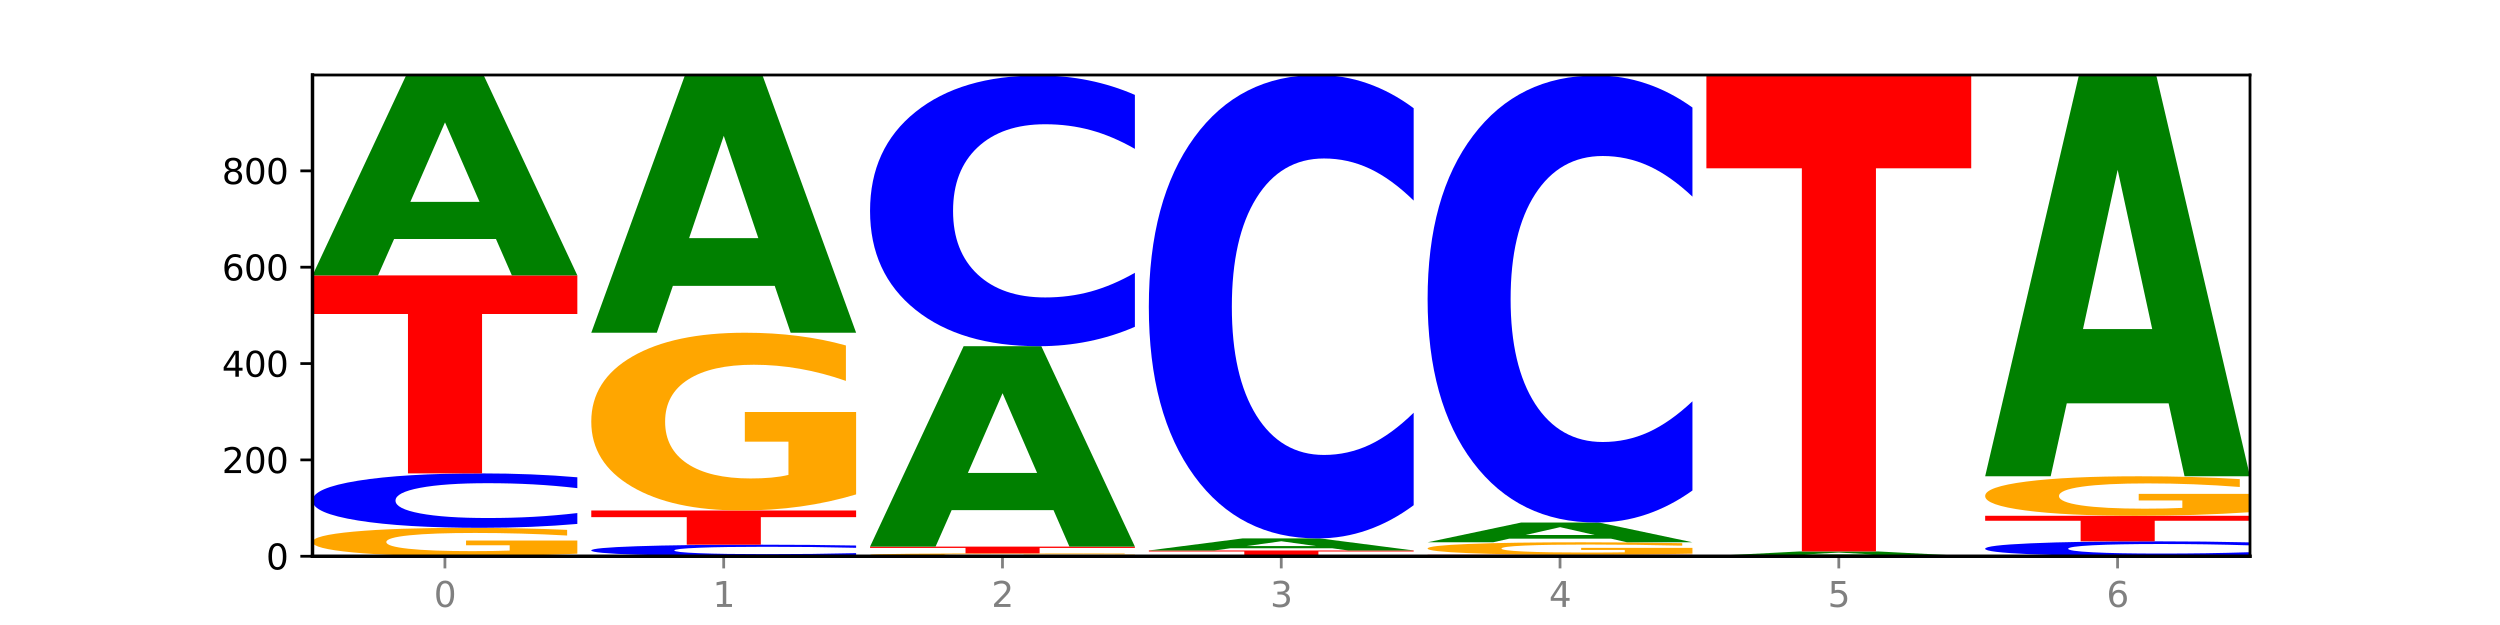
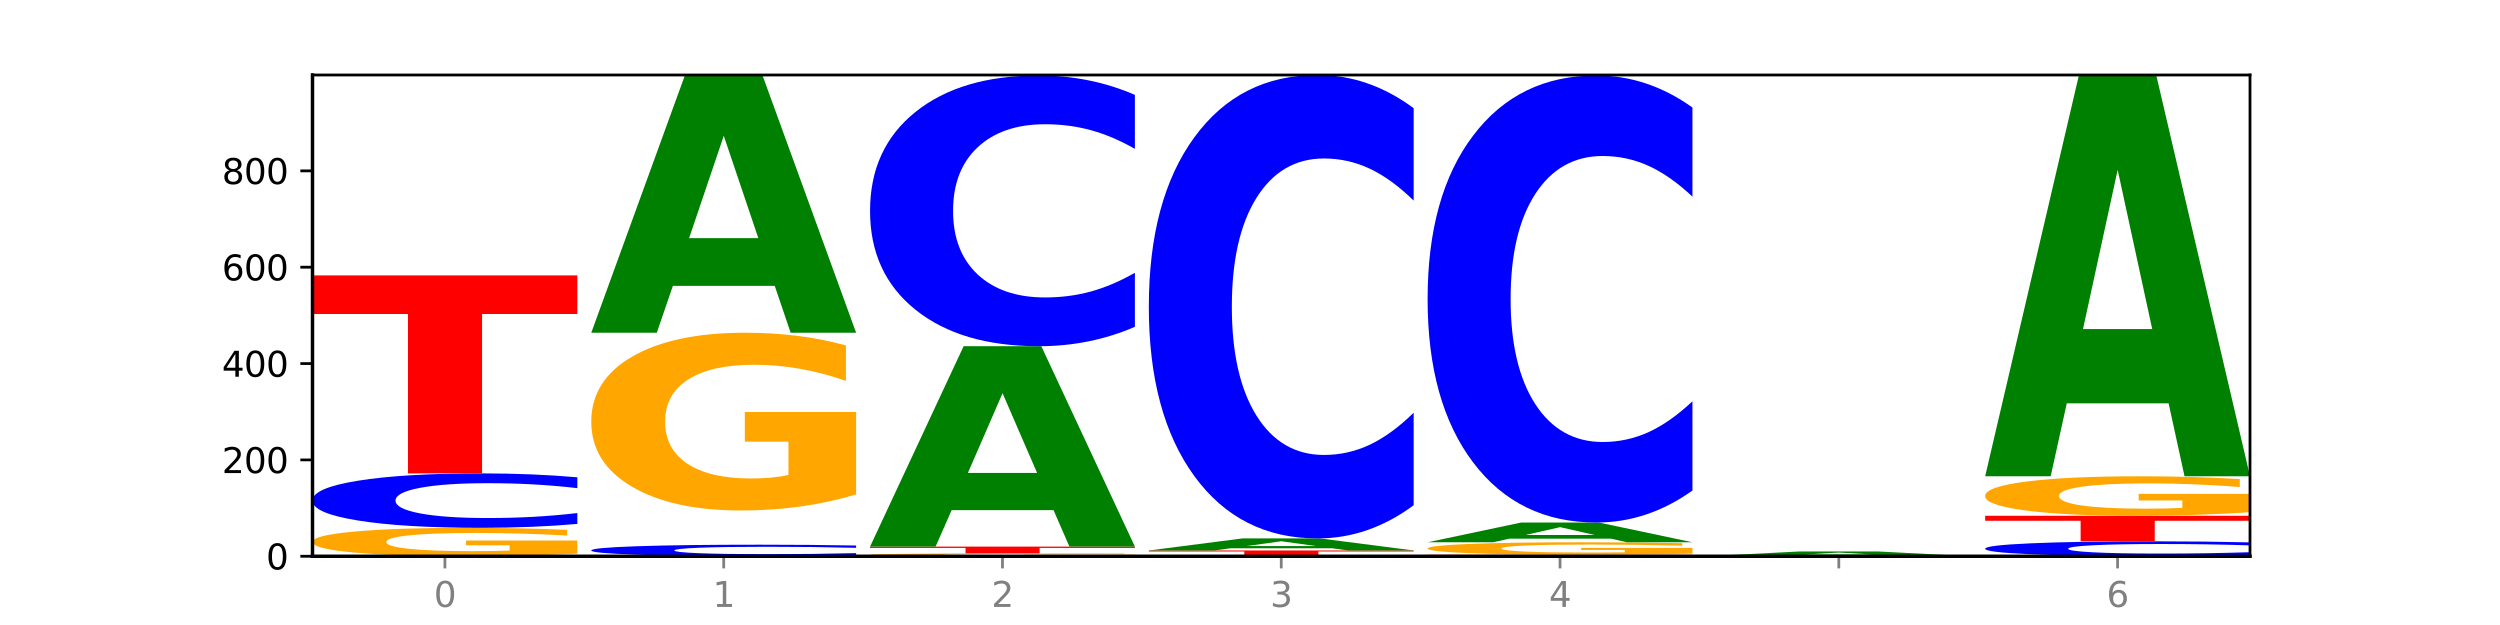
<svg xmlns="http://www.w3.org/2000/svg" xmlns:xlink="http://www.w3.org/1999/xlink" width="720pt" height="180pt" viewBox="0 0 720 180" version="1.1">
  <defs>
    <style type="text/css">*{stroke-linejoin: round; stroke-linecap: butt}</style>
  </defs>
  <g id="figure_1">
    <g id="patch_1">
      <path d="M 0 180  L 720 180  L 720 0  L 0 0  z " style="fill: #ffffff" />
    </g>
    <g id="axes_1">
      <g id="patch_2">
        <path d="M 90 160.2  L 648 160.2  L 648 21.6  L 90 21.6  z " style="fill: #ffffff" />
      </g>
      <g id="line2d_1">
        <path d="M 90 160.2  L 648 160.2  " clip-path="url(#p4faedb18fd)" style="fill: none; stroke: #000000; stroke-width: 0.5; stroke-linecap: square" />
      </g>
      <g id="patch_3">
        <path d="M 166.273 159.459  Q 158.581 159.83 150.308 160.016  Q 142.034 160.2 133.214 160.2  Q 113.282 160.2 101.641 159.098  Q 90 157.995 90 156.11  Q 90 154.202 101.846 153.108  Q 113.709 152.014 134.342 152.014  Q 142.291 152.014 149.573 152.163  Q 156.872 152.31 163.333 152.601  L 163.333 154.233  Q 156.667 153.859 150.068 153.675  Q 143.47 153.489 136.838 153.489  Q 124.564 153.489 117.914 154.169  Q 111.265 154.847 111.265 156.11  Q 111.265 157.361 117.675 158.044  Q 124.085 158.726 135.88 158.726  Q 139.094 158.726 141.846 158.687  Q 144.598 158.646 146.786 158.562  L 146.786 157.03  L 134.222 157.03  L 134.222 155.665  L 166.273 155.665  L 166.273 159.459  z " clip-path="url(#p4faedb18fd)" style="fill: #ffa600" />
      </g>
      <g id="patch_4">
        <path d="M 166.273 150.891  Q 159.893 151.448 152.994 151.729  Q 146.095 152.014 138.581 152.014  Q 116.174 152.014 103.087 149.903  Q 90 147.791 90 144.181  Q 90 140.557 103.087 138.448  Q 116.174 136.337 138.581 136.337  Q 146.095 136.337 152.994 136.622  Q 159.893 136.904 166.273 137.461  L 166.273 140.586  Q 159.836 139.847 153.59 139.504  Q 147.344 139.161 140.445 139.161  Q 128.069 139.161 120.978 140.498  Q 113.906 141.833 113.906 144.181  Q 113.906 146.519 120.978 147.856  Q 128.069 149.19 140.445 149.19  Q 147.344 149.19 153.59 148.847  Q 159.836 148.501 166.273 147.762  L 166.273 150.891  z " clip-path="url(#p4faedb18fd)" style="fill: #0000ff" />
      </g>
      <g id="patch_5">
        <path d="M 90 79.315  L 166.273 79.315  L 166.273 90.436  L 138.833 90.436  L 138.833 136.337  L 117.494 136.337  L 117.494 90.436  L 90 90.436  L 90 79.315  z " clip-path="url(#p4faedb18fd)" style="fill: #ff0000" />
      </g>
      <g id="patch_6">
-         <path d="M 142.835 68.827  L 113.501 68.827  L 108.87 79.315  L 90 79.315  L 116.948 21.739  L 139.326 21.739  L 166.273 79.315  L 147.419 79.315  L 142.835 68.827  z M 118.18 58.141  L 138.109 58.141  L 128.16 35.238  L 118.18 58.141  z " clip-path="url(#p4faedb18fd)" style="fill: #008000" />
-       </g>
+         </g>
      <g id="patch_7">
        <path d="M 246.561 159.961  Q 240.181 160.08 233.282 160.139  Q 226.383 160.2 218.869 160.2  Q 196.462 160.2 183.375 159.752  Q 170.288 159.303 170.288 158.536  Q 170.288 157.766 183.375 157.319  Q 196.462 156.87 218.869 156.87  Q 226.383 156.87 233.282 156.931  Q 240.181 156.991 246.561 157.109  L 246.561 157.773  Q 240.123 157.616 233.878 157.543  Q 227.632 157.47 220.733 157.47  Q 208.357 157.47 201.266 157.754  Q 194.194 158.037 194.194 158.536  Q 194.194 159.033 201.266 159.317  Q 208.357 159.6 220.733 159.6  Q 227.632 159.6 233.878 159.527  Q 240.123 159.454 246.561 159.297  L 246.561 159.961  z " clip-path="url(#p4faedb18fd)" style="fill: #0000ff" />
      </g>
      <g id="patch_8">
-         <path d="M 170.288 147.02  L 246.561 147.02  L 246.561 148.941  L 219.12 148.941  L 219.12 156.87  L 197.782 156.87  L 197.782 148.941  L 170.288 148.941  L 170.288 147.02  z " clip-path="url(#p4faedb18fd)" style="fill: #ff0000" />
-       </g>
+         </g>
      <g id="patch_9">
        <path d="M 246.561 142.388  Q 238.869 144.704 230.595 145.867  Q 222.322 147.02 213.501 147.02  Q 193.57 147.02 181.929 140.125  Q 170.288 133.23 170.288 121.438  Q 170.288 109.51 182.134 102.667  Q 193.997 95.825 214.63 95.825  Q 222.578 95.825 229.86 96.756  Q 237.159 97.676 243.621 99.495  L 243.621 109.7  Q 236.954 107.363 230.356 106.21  Q 223.758 105.047 217.125 105.047  Q 204.852 105.047 198.202 109.298  Q 191.553 113.539 191.553 121.438  Q 191.553 129.264 197.963 133.536  Q 204.373 137.798 216.168 137.798  Q 219.382 137.798 222.134 137.555  Q 224.886 137.301 227.074 136.772  L 227.074 127.191  L 214.51 127.191  L 214.51 118.657  L 246.561 118.657  L 246.561 142.388  z " clip-path="url(#p4faedb18fd)" style="fill: #ffa600" />
      </g>
      <g id="patch_10">
        <path d="M 223.122 82.329  L 193.789 82.329  L 189.157 95.825  L 170.288 95.825  L 197.235 21.739  L 219.614 21.739  L 246.561 95.825  L 227.707 95.825  L 223.122 82.329  z M 198.467 68.579  L 218.397 68.579  L 208.448 39.109  L 198.467 68.579  z " clip-path="url(#p4faedb18fd)" style="fill: #008000" />
      </g>
      <g id="patch_11">
        <path d="M 326.849 160.125  Q 319.157 160.162 310.883 160.181  Q 302.61 160.2 293.789 160.2  Q 273.858 160.2 262.217 160.088  Q 250.576 159.976 250.576 159.784  Q 250.576 159.59 262.422 159.479  Q 274.285 159.368 294.917 159.368  Q 302.866 159.368 310.148 159.383  Q 317.447 159.398 323.909 159.427  L 323.909 159.593  Q 317.242 159.555 310.644 159.536  Q 304.046 159.518 297.413 159.518  Q 285.14 159.518 278.49 159.587  Q 271.84 159.656 271.84 159.784  Q 271.84 159.911 278.251 159.981  Q 284.661 160.05 296.456 160.05  Q 299.669 160.05 302.422 160.046  Q 305.174 160.042 307.362 160.033  L 307.362 159.878  L 294.798 159.878  L 294.798 159.739  L 326.849 159.739  L 326.849 160.125  z " clip-path="url(#p4faedb18fd)" style="fill: #ffa600" />
      </g>
      <g id="patch_12">
        <path d="M 250.576 157.425  L 326.849 157.425  L 326.849 157.804  L 299.408 157.804  L 299.408 159.368  L 278.069 159.368  L 278.069 157.804  L 250.576 157.804  L 250.576 157.425  z " clip-path="url(#p4faedb18fd)" style="fill: #ff0000" />
      </g>
      <g id="patch_13">
        <path d="M 303.41 146.911  L 274.077 146.911  L 269.445 157.425  L 250.576 157.425  L 277.523 99.71  L 299.901 99.71  L 326.849 157.425  L 307.995 157.425  L 303.41 146.911  z M 278.755 136.199  L 298.685 136.199  L 288.736 113.242  L 278.755 136.199  z " clip-path="url(#p4faedb18fd)" style="fill: #008000" />
      </g>
      <g id="patch_14">
        <path d="M 326.849 94.121  Q 320.469 96.891 313.57 98.293  Q 306.671 99.71 299.157 99.71  Q 276.749 99.71 263.663 89.209  Q 250.576 78.707 250.576 60.748  Q 250.576 42.725 263.663 32.24  Q 276.749 21.739 299.157 21.739  Q 306.671 21.739 313.57 23.156  Q 320.469 24.557 326.849 27.328  L 326.849 42.87  Q 320.411 39.198 314.166 37.491  Q 307.92 35.784 301.021 35.784  Q 288.645 35.784 281.554 42.435  Q 274.482 49.071 274.482 60.748  Q 274.482 72.377 281.554 79.029  Q 288.645 85.665 301.021 85.665  Q 307.92 85.665 314.166 83.958  Q 320.411 82.234 326.849 78.562  L 326.849 94.121  z " clip-path="url(#p4faedb18fd)" style="fill: #0000ff" />
      </g>
      <g id="patch_15">
        <path d="M 407.137 160.187  Q 399.444 160.194 391.171 160.197  Q 382.897 160.2 374.077 160.2  Q 354.145 160.2 342.504 160.181  Q 330.863 160.163 330.863 160.131  Q 330.863 160.098 342.709 160.08  Q 354.573 160.061 375.205 160.061  Q 383.154 160.061 390.436 160.064  Q 397.735 160.066 404.197 160.071  L 404.197 160.099  Q 397.53 160.093 390.932 160.089  Q 384.333 160.086 377.701 160.086  Q 365.427 160.086 358.778 160.098  Q 352.128 160.109 352.128 160.131  Q 352.128 160.152 358.538 160.163  Q 364.949 160.175 376.744 160.175  Q 379.957 160.175 382.709 160.174  Q 385.462 160.174 387.65 160.172  L 387.65 160.146  L 375.085 160.146  L 375.085 160.123  L 407.137 160.123  L 407.137 160.187  z " clip-path="url(#p4faedb18fd)" style="fill: #ffa600" />
      </g>
      <g id="patch_16">
        <path d="M 330.863 158.535  L 407.137 158.535  L 407.137 158.833  L 379.696 158.833  L 379.696 160.061  L 358.357 160.061  L 358.357 158.833  L 330.863 158.833  L 330.863 158.535  z " clip-path="url(#p4faedb18fd)" style="fill: #ff0000" />
      </g>
      <g id="patch_17">
        <path d="M 383.698 157.903  L 354.364 157.903  L 349.733 158.535  L 330.863 158.535  L 357.811 155.067  L 380.189 155.067  L 407.137 158.535  L 388.283 158.535  L 383.698 157.903  z M 359.043 157.26  L 378.973 157.26  L 369.023 155.88  L 359.043 157.26  z " clip-path="url(#p4faedb18fd)" style="fill: #008000" />
      </g>
      <g id="patch_18">
        <path d="M 407.137 145.5  Q 400.757 150.242 393.858 152.641  Q 386.959 155.067 379.445 155.067  Q 357.037 155.067 343.95 137.091  Q 330.863 119.115 330.863 88.375  Q 330.863 57.524 343.95 39.576  Q 357.037 21.6 379.445 21.6  Q 386.959 21.6 393.858 24.026  Q 400.757 26.425 407.137 31.167  L 407.137 57.772  Q 400.699 51.486 394.453 48.564  Q 388.208 45.641 381.309 45.641  Q 368.933 45.641 361.842 57.028  Q 354.77 68.386 354.77 88.375  Q 354.77 108.28 361.842 119.667  Q 368.933 131.026 381.309 131.026  Q 388.208 131.026 394.453 128.103  Q 400.699 125.153 407.137 118.867  L 407.137 145.5  z " clip-path="url(#p4faedb18fd)" style="fill: #0000ff" />
      </g>
      <g id="patch_19">
        <path d="M 411.151 159.784  L 487.424 159.784  L 487.424 159.865  L 459.984 159.865  L 459.984 160.2  L 438.645 160.2  L 438.645 159.865  L 411.151 159.865  L 411.151 159.784  z " clip-path="url(#p4faedb18fd)" style="fill: #ff0000" />
      </g>
      <g id="patch_20">
        <path d="M 487.424 159.457  Q 479.732 159.621 471.459 159.703  Q 463.185 159.784 454.365 159.784  Q 434.433 159.784 422.792 159.298  Q 411.151 158.812 411.151 157.981  Q 411.151 157.141 422.997 156.659  Q 434.86 156.177 455.493 156.177  Q 463.442 156.177 470.724 156.242  Q 478.023 156.307 484.484 156.435  L 484.484 157.154  Q 477.818 156.99 471.219 156.908  Q 464.621 156.826 457.989 156.826  Q 445.715 156.826 439.066 157.126  Q 432.416 157.425 432.416 157.981  Q 432.416 158.533 438.826 158.834  Q 445.236 159.134 457.031 159.134  Q 460.245 159.134 462.997 159.117  Q 465.749 159.099 467.937 159.062  L 467.937 158.387  L 455.373 158.387  L 455.373 157.785  L 487.424 157.785  L 487.424 159.457  z " clip-path="url(#p4faedb18fd)" style="fill: #ffa600" />
      </g>
      <g id="patch_21">
        <path d="M 463.986 155.14  L 434.652 155.14  L 430.021 156.177  L 411.151 156.177  L 438.099 150.488  L 460.477 150.488  L 487.424 156.177  L 468.571 156.177  L 463.986 155.14  z M 439.331 154.085  L 459.261 154.085  L 449.311 151.822  L 439.331 154.085  z " clip-path="url(#p4faedb18fd)" style="fill: #008000" />
      </g>
      <g id="patch_22">
        <path d="M 487.424 141.26  Q 481.044 145.834 474.145 148.148  Q 467.246 150.488 459.732 150.488  Q 437.325 150.488 424.238 133.148  Q 411.151 115.808 411.151 86.153  Q 411.151 56.393 424.238 39.079  Q 437.325 21.739 459.732 21.739  Q 467.246 21.739 474.145 24.079  Q 481.044 26.393 487.424 30.967  L 487.424 56.632  Q 480.987 50.568 474.741 47.749  Q 468.495 44.93 461.596 44.93  Q 449.221 44.93 442.129 55.914  Q 435.057 66.872 435.057 86.153  Q 435.057 105.355 442.129 116.339  Q 449.221 127.297 461.596 127.297  Q 468.495 127.297 474.741 124.478  Q 480.987 121.632 487.424 115.568  L 487.424 141.26  z " clip-path="url(#p4faedb18fd)" style="fill: #0000ff" />
      </g>
      <g id="patch_23">
        <path d="M 544.273 159.947  L 514.94 159.947  L 510.308 160.2  L 491.439 160.2  L 518.386 158.813  L 540.765 158.813  L 567.712 160.2  L 548.858 160.2  L 544.273 159.947  z M 519.618 159.69  L 539.548 159.69  L 529.599 159.138  L 519.618 159.69  z " clip-path="url(#p4faedb18fd)" style="fill: #008000" />
      </g>
      <g id="patch_24">
-         <path d="M 491.439 21.739  L 567.712 21.739  L 567.712 48.472  L 540.272 48.472  L 540.272 158.813  L 518.933 158.813  L 518.933 48.472  L 491.439 48.472  L 491.439 21.739  z " clip-path="url(#p4faedb18fd)" style="fill: #ff0000" />
-       </g>
+         </g>
      <g id="patch_25">
        <path d="M 648 159.892  Q 641.62 160.045 634.721 160.122  Q 627.822 160.2 620.308 160.2  Q 597.901 160.2 584.814 159.621  Q 571.727 159.041 571.727 158.051  Q 571.727 157.057 584.814 156.478  Q 597.901 155.899 620.308 155.899  Q 627.822 155.899 634.721 155.977  Q 641.62 156.055 648 156.207  L 648 157.065  Q 641.562 156.862 635.317 156.768  Q 629.071 156.674 622.172 156.674  Q 609.796 156.674 602.705 157.041  Q 595.633 157.407 595.633 158.051  Q 595.633 158.692 602.705 159.059  Q 609.796 159.425 622.172 159.425  Q 629.071 159.425 635.317 159.331  Q 641.562 159.236 648 159.033  L 648 159.892  z " clip-path="url(#p4faedb18fd)" style="fill: #0000ff" />
      </g>
      <g id="patch_26">
        <path d="M 571.727 148.546  L 648 148.546  L 648 149.98  L 620.559 149.98  L 620.559 155.899  L 599.221 155.899  L 599.221 149.98  L 571.727 149.98  L 571.727 148.546  z " clip-path="url(#p4faedb18fd)" style="fill: #ff0000" />
      </g>
      <g id="patch_27">
        <path d="M 648 147.517  Q 640.308 148.031 632.034 148.29  Q 623.761 148.546 614.94 148.546  Q 595.009 148.546 583.368 147.014  Q 571.727 145.481 571.727 142.861  Q 571.727 140.21 583.573 138.69  Q 595.436 137.169 616.068 137.169  Q 624.017 137.169 631.299 137.376  Q 638.598 137.581 645.06 137.985  L 645.06 140.253  Q 638.393 139.733 631.795 139.477  Q 625.197 139.219 618.564 139.219  Q 606.291 139.219 599.641 140.163  Q 592.992 141.106 592.992 142.861  Q 592.992 144.6 599.402 145.55  Q 605.812 146.497 617.607 146.497  Q 620.821 146.497 623.573 146.443  Q 626.325 146.386 628.513 146.269  L 628.513 144.14  L 615.949 144.14  L 615.949 142.243  L 648 142.243  L 648 147.517  z " clip-path="url(#p4faedb18fd)" style="fill: #ffa600" />
      </g>
      <g id="patch_28">
        <path d="M 624.561 116.167  L 595.228 116.167  L 590.596 137.169  L 571.727 137.169  L 598.674 21.877  L 621.052 21.877  L 648 137.169  L 629.146 137.169  L 624.561 116.167  z M 599.906 94.769  L 619.836 94.769  L 609.887 48.909  L 599.906 94.769  z " clip-path="url(#p4faedb18fd)" style="fill: #008000" />
      </g>
      <g id="matplotlib.axis_1">
        <g id="xtick_1">
          <g id="line2d_2">
            <defs>
              <path id="mc0dd27f245" d="M 0 0  L 0 3.5  " style="stroke: #808080; stroke-width: 0.8" />
            </defs>
            <g>
              <use xlink:href="#mc0dd27f245" x="128.137" y="160.2" style="fill: #808080; stroke: #808080; stroke-width: 0.8" />
            </g>
          </g>
          <g id="text_1">
            <g style="fill: #808080" transform="translate(124.955 174.798) scale(0.1 -0.1)">
              <defs>
                <path id="DejaVuSans-30" d="M 2034 4250  Q 1547 4250 1301 3770  Q 1056 3291 1056 2328  Q 1056 1369 1301 889  Q 1547 409 2034 409  Q 2525 409 2770 889  Q 3016 1369 3016 2328  Q 3016 3291 2770 3770  Q 2525 4250 2034 4250  z M 2034 4750  Q 2819 4750 3233 4129  Q 3647 3509 3647 2328  Q 3647 1150 3233 529  Q 2819 -91 2034 -91  Q 1250 -91 836 529  Q 422 1150 422 2328  Q 422 3509 836 4129  Q 1250 4750 2034 4750  z " transform="scale(0.016)" />
              </defs>
              <use xlink:href="#DejaVuSans-30" />
            </g>
          </g>
        </g>
        <g id="xtick_2">
          <g id="line2d_3">
            <g>
              <use xlink:href="#mc0dd27f245" x="208.424" y="160.2" style="fill: #808080; stroke: #808080; stroke-width: 0.8" />
            </g>
          </g>
          <g id="text_2">
            <g style="fill: #808080" transform="translate(205.243 174.798) scale(0.1 -0.1)">
              <defs>
                <path id="DejaVuSans-31" d="M 794 531  L 1825 531  L 1825 4091  L 703 3866  L 703 4441  L 1819 4666  L 2450 4666  L 2450 531  L 3481 531  L 3481 0  L 794 0  L 794 531  z " transform="scale(0.016)" />
              </defs>
              <use xlink:href="#DejaVuSans-31" />
            </g>
          </g>
        </g>
        <g id="xtick_3">
          <g id="line2d_4">
            <g>
              <use xlink:href="#mc0dd27f245" x="288.712" y="160.2" style="fill: #808080; stroke: #808080; stroke-width: 0.8" />
            </g>
          </g>
          <g id="text_3">
            <g style="fill: #808080" transform="translate(285.531 174.798) scale(0.1 -0.1)">
              <defs>
                <path id="DejaVuSans-32" d="M 1228 531  L 3431 531  L 3431 0  L 469 0  L 469 531  Q 828 903 1448 1529  Q 2069 2156 2228 2338  Q 2531 2678 2651 2914  Q 2772 3150 2772 3378  Q 2772 3750 2511 3984  Q 2250 4219 1831 4219  Q 1534 4219 1204 4116  Q 875 4013 500 3803  L 500 4441  Q 881 4594 1212 4672  Q 1544 4750 1819 4750  Q 2544 4750 2975 4387  Q 3406 4025 3406 3419  Q 3406 3131 3298 2873  Q 3191 2616 2906 2266  Q 2828 2175 2409 1742  Q 1991 1309 1228 531  z " transform="scale(0.016)" />
              </defs>
              <use xlink:href="#DejaVuSans-32" />
            </g>
          </g>
        </g>
        <g id="xtick_4">
          <g id="line2d_5">
            <g>
              <use xlink:href="#mc0dd27f245" x="369" y="160.2" style="fill: #808080; stroke: #808080; stroke-width: 0.8" />
            </g>
          </g>
          <g id="text_4">
            <g style="fill: #808080" transform="translate(365.819 174.798) scale(0.1 -0.1)">
              <defs>
                <path id="DejaVuSans-33" d="M 2597 2516  Q 3050 2419 3304 2112  Q 3559 1806 3559 1356  Q 3559 666 3084 287  Q 2609 -91 1734 -91  Q 1441 -91 1130 -33  Q 819 25 488 141  L 488 750  Q 750 597 1062 519  Q 1375 441 1716 441  Q 2309 441 2620 675  Q 2931 909 2931 1356  Q 2931 1769 2642 2001  Q 2353 2234 1838 2234  L 1294 2234  L 1294 2753  L 1863 2753  Q 2328 2753 2575 2939  Q 2822 3125 2822 3475  Q 2822 3834 2567 4026  Q 2313 4219 1838 4219  Q 1578 4219 1281 4162  Q 984 4106 628 3988  L 628 4550  Q 988 4650 1302 4700  Q 1616 4750 1894 4750  Q 2613 4750 3031 4423  Q 3450 4097 3450 3541  Q 3450 3153 3228 2886  Q 3006 2619 2597 2516  z " transform="scale(0.016)" />
              </defs>
              <use xlink:href="#DejaVuSans-33" />
            </g>
          </g>
        </g>
        <g id="xtick_5">
          <g id="line2d_6">
            <g>
              <use xlink:href="#mc0dd27f245" x="449.288" y="160.2" style="fill: #808080; stroke: #808080; stroke-width: 0.8" />
            </g>
          </g>
          <g id="text_5">
            <g style="fill: #808080" transform="translate(446.107 174.798) scale(0.1 -0.1)">
              <defs>
                <path id="DejaVuSans-34" d="M 2419 4116  L 825 1625  L 2419 1625  L 2419 4116  z M 2253 4666  L 3047 4666  L 3047 1625  L 3713 1625  L 3713 1100  L 3047 1100  L 3047 0  L 2419 0  L 2419 1100  L 313 1100  L 313 1709  L 2253 4666  z " transform="scale(0.016)" />
              </defs>
              <use xlink:href="#DejaVuSans-34" />
            </g>
          </g>
        </g>
        <g id="xtick_6">
          <g id="line2d_7">
            <g>
              <use xlink:href="#mc0dd27f245" x="529.576" y="160.2" style="fill: #808080; stroke: #808080; stroke-width: 0.8" />
            </g>
          </g>
          <g id="text_6">
            <g style="fill: #808080" transform="translate(526.394 174.798) scale(0.1 -0.1)">
              <defs>
-                 <path id="DejaVuSans-35" d="M 691 4666  L 3169 4666  L 3169 4134  L 1269 4134  L 1269 2991  Q 1406 3038 1543 3061  Q 1681 3084 1819 3084  Q 2600 3084 3056 2656  Q 3513 2228 3513 1497  Q 3513 744 3044 326  Q 2575 -91 1722 -91  Q 1428 -91 1123 -41  Q 819 9 494 109  L 494 744  Q 775 591 1075 516  Q 1375 441 1709 441  Q 2250 441 2565 725  Q 2881 1009 2881 1497  Q 2881 1984 2565 2268  Q 2250 2553 1709 2553  Q 1456 2553 1204 2497  Q 953 2441 691 2322  L 691 4666  z " transform="scale(0.016)" />
-               </defs>
+                 </defs>
              <use xlink:href="#DejaVuSans-35" />
            </g>
          </g>
        </g>
        <g id="xtick_7">
          <g id="line2d_8">
            <g>
              <use xlink:href="#mc0dd27f245" x="609.863" y="160.2" style="fill: #808080; stroke: #808080; stroke-width: 0.8" />
            </g>
          </g>
          <g id="text_7">
            <g style="fill: #808080" transform="translate(606.682 174.798) scale(0.1 -0.1)">
              <defs>
                <path id="DejaVuSans-36" d="M 2113 2584  Q 1688 2584 1439 2293  Q 1191 2003 1191 1497  Q 1191 994 1439 701  Q 1688 409 2113 409  Q 2538 409 2786 701  Q 3034 994 3034 1497  Q 3034 2003 2786 2293  Q 2538 2584 2113 2584  z M 3366 4563  L 3366 3988  Q 3128 4100 2886 4159  Q 2644 4219 2406 4219  Q 1781 4219 1451 3797  Q 1122 3375 1075 2522  Q 1259 2794 1537 2939  Q 1816 3084 2150 3084  Q 2853 3084 3261 2657  Q 3669 2231 3669 1497  Q 3669 778 3244 343  Q 2819 -91 2113 -91  Q 1303 -91 875 529  Q 447 1150 447 2328  Q 447 3434 972 4092  Q 1497 4750 2381 4750  Q 2619 4750 2861 4703  Q 3103 4656 3366 4563  z " transform="scale(0.016)" />
              </defs>
              <use xlink:href="#DejaVuSans-36" />
            </g>
          </g>
        </g>
      </g>
      <g id="matplotlib.axis_2">
        <g id="ytick_1">
          <g id="line2d_9">
            <defs>
              <path id="mdf409e56a7" d="M 0 0  L -3.5 0  " style="stroke: #000000; stroke-width: 0.8" />
            </defs>
            <g>
              <use xlink:href="#mdf409e56a7" x="90" y="160.2" style="stroke: #000000; stroke-width: 0.8" />
            </g>
          </g>
          <g id="text_8">
            <g transform="translate(76.638 163.999) scale(0.1 -0.1)">
              <use xlink:href="#DejaVuSans-30" />
            </g>
          </g>
        </g>
        <g id="ytick_2">
          <g id="line2d_10">
            <g>
              <use xlink:href="#mdf409e56a7" x="90" y="132.452" style="stroke: #000000; stroke-width: 0.8" />
            </g>
          </g>
          <g id="text_9">
            <g transform="translate(63.913 136.251) scale(0.1 -0.1)">
              <use xlink:href="#DejaVuSans-32" />
              <use xlink:href="#DejaVuSans-30" x="63.623" />
              <use xlink:href="#DejaVuSans-30" x="127.246" />
            </g>
          </g>
        </g>
        <g id="ytick_3">
          <g id="line2d_11">
            <g>
              <use xlink:href="#mdf409e56a7" x="90" y="104.705" style="stroke: #000000; stroke-width: 0.8" />
            </g>
          </g>
          <g id="text_10">
            <g transform="translate(63.913 108.504) scale(0.1 -0.1)">
              <use xlink:href="#DejaVuSans-34" />
              <use xlink:href="#DejaVuSans-30" x="63.623" />
              <use xlink:href="#DejaVuSans-30" x="127.246" />
            </g>
          </g>
        </g>
        <g id="ytick_4">
          <g id="line2d_12">
            <g>
              <use xlink:href="#mdf409e56a7" x="90" y="76.957" style="stroke: #000000; stroke-width: 0.8" />
            </g>
          </g>
          <g id="text_11">
            <g transform="translate(63.913 80.756) scale(0.1 -0.1)">
              <use xlink:href="#DejaVuSans-36" />
              <use xlink:href="#DejaVuSans-30" x="63.623" />
              <use xlink:href="#DejaVuSans-30" x="127.246" />
            </g>
          </g>
        </g>
        <g id="ytick_5">
          <g id="line2d_13">
            <g>
              <use xlink:href="#mdf409e56a7" x="90" y="49.209" style="stroke: #000000; stroke-width: 0.8" />
            </g>
          </g>
          <g id="text_12">
            <g transform="translate(63.913 53.008) scale(0.1 -0.1)">
              <defs>
                <path id="DejaVuSans-38" d="M 2034 2216  Q 1584 2216 1326 1975  Q 1069 1734 1069 1313  Q 1069 891 1326 650  Q 1584 409 2034 409  Q 2484 409 2743 651  Q 3003 894 3003 1313  Q 3003 1734 2745 1975  Q 2488 2216 2034 2216  z M 1403 2484  Q 997 2584 770 2862  Q 544 3141 544 3541  Q 544 4100 942 4425  Q 1341 4750 2034 4750  Q 2731 4750 3128 4425  Q 3525 4100 3525 3541  Q 3525 3141 3298 2862  Q 3072 2584 2669 2484  Q 3125 2378 3379 2068  Q 3634 1759 3634 1313  Q 3634 634 3220 271  Q 2806 -91 2034 -91  Q 1263 -91 848 271  Q 434 634 434 1313  Q 434 1759 690 2068  Q 947 2378 1403 2484  z M 1172 3481  Q 1172 3119 1398 2916  Q 1625 2713 2034 2713  Q 2441 2713 2670 2916  Q 2900 3119 2900 3481  Q 2900 3844 2670 4047  Q 2441 4250 2034 4250  Q 1625 4250 1398 4047  Q 1172 3844 1172 3481  z " transform="scale(0.016)" />
              </defs>
              <use xlink:href="#DejaVuSans-38" />
              <use xlink:href="#DejaVuSans-30" x="63.623" />
              <use xlink:href="#DejaVuSans-30" x="127.246" />
            </g>
          </g>
        </g>
      </g>
      <g id="patch_29">
        <path d="M 90 160.2  L 90 21.6  " style="fill: none; stroke: #000000; stroke-linejoin: miter; stroke-linecap: square" />
      </g>
      <g id="patch_30">
        <path d="M 648 160.2  L 648 21.6  " style="fill: none; stroke: #000000; stroke-width: 0.8; stroke-linejoin: miter; stroke-linecap: square" />
      </g>
      <g id="patch_31">
        <path d="M 90 160.2  L 648 160.2  " style="fill: none; stroke: #000000; stroke-linejoin: miter; stroke-linecap: square" />
      </g>
      <g id="patch_32">
        <path d="M 90 21.6  L 648 21.6  " style="fill: none; stroke: #000000; stroke-width: 0.8; stroke-linejoin: miter; stroke-linecap: square" />
      </g>
    </g>
  </g>
  <defs>
    <clipPath id="p4faedb18fd">
      <rect x="90" y="21.6" width="558" height="138.6" />
    </clipPath>
  </defs>
</svg>